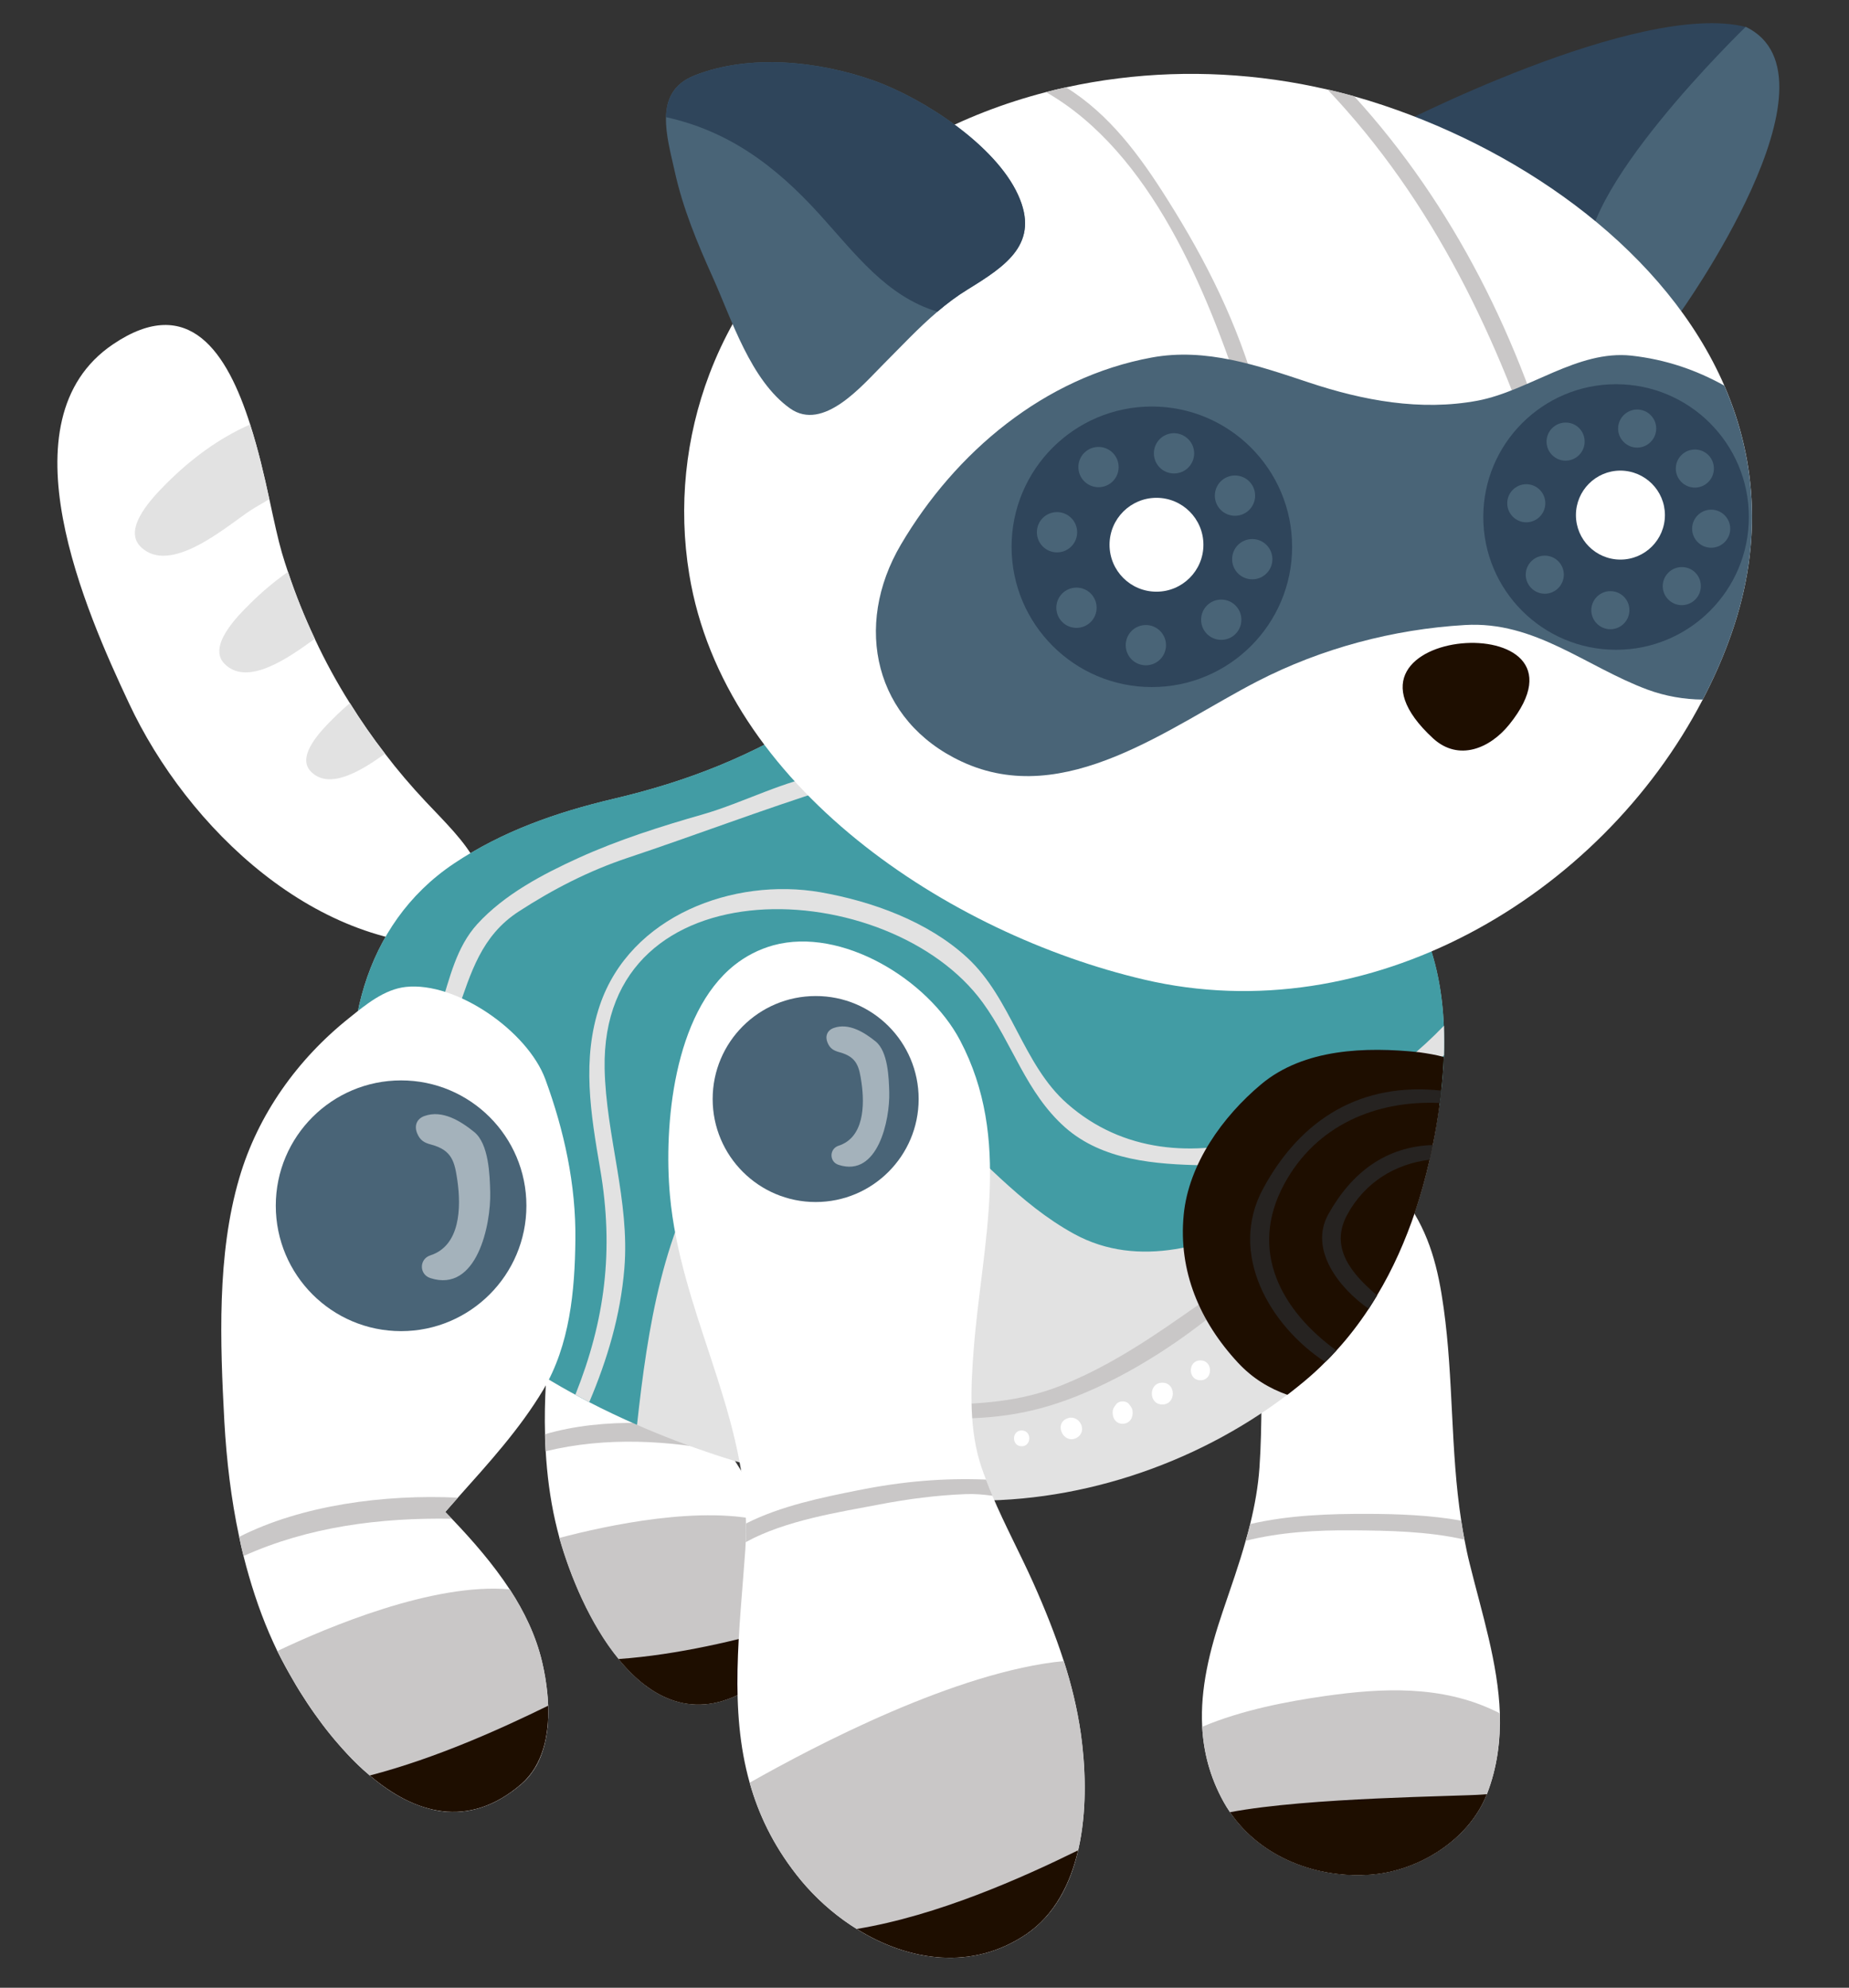
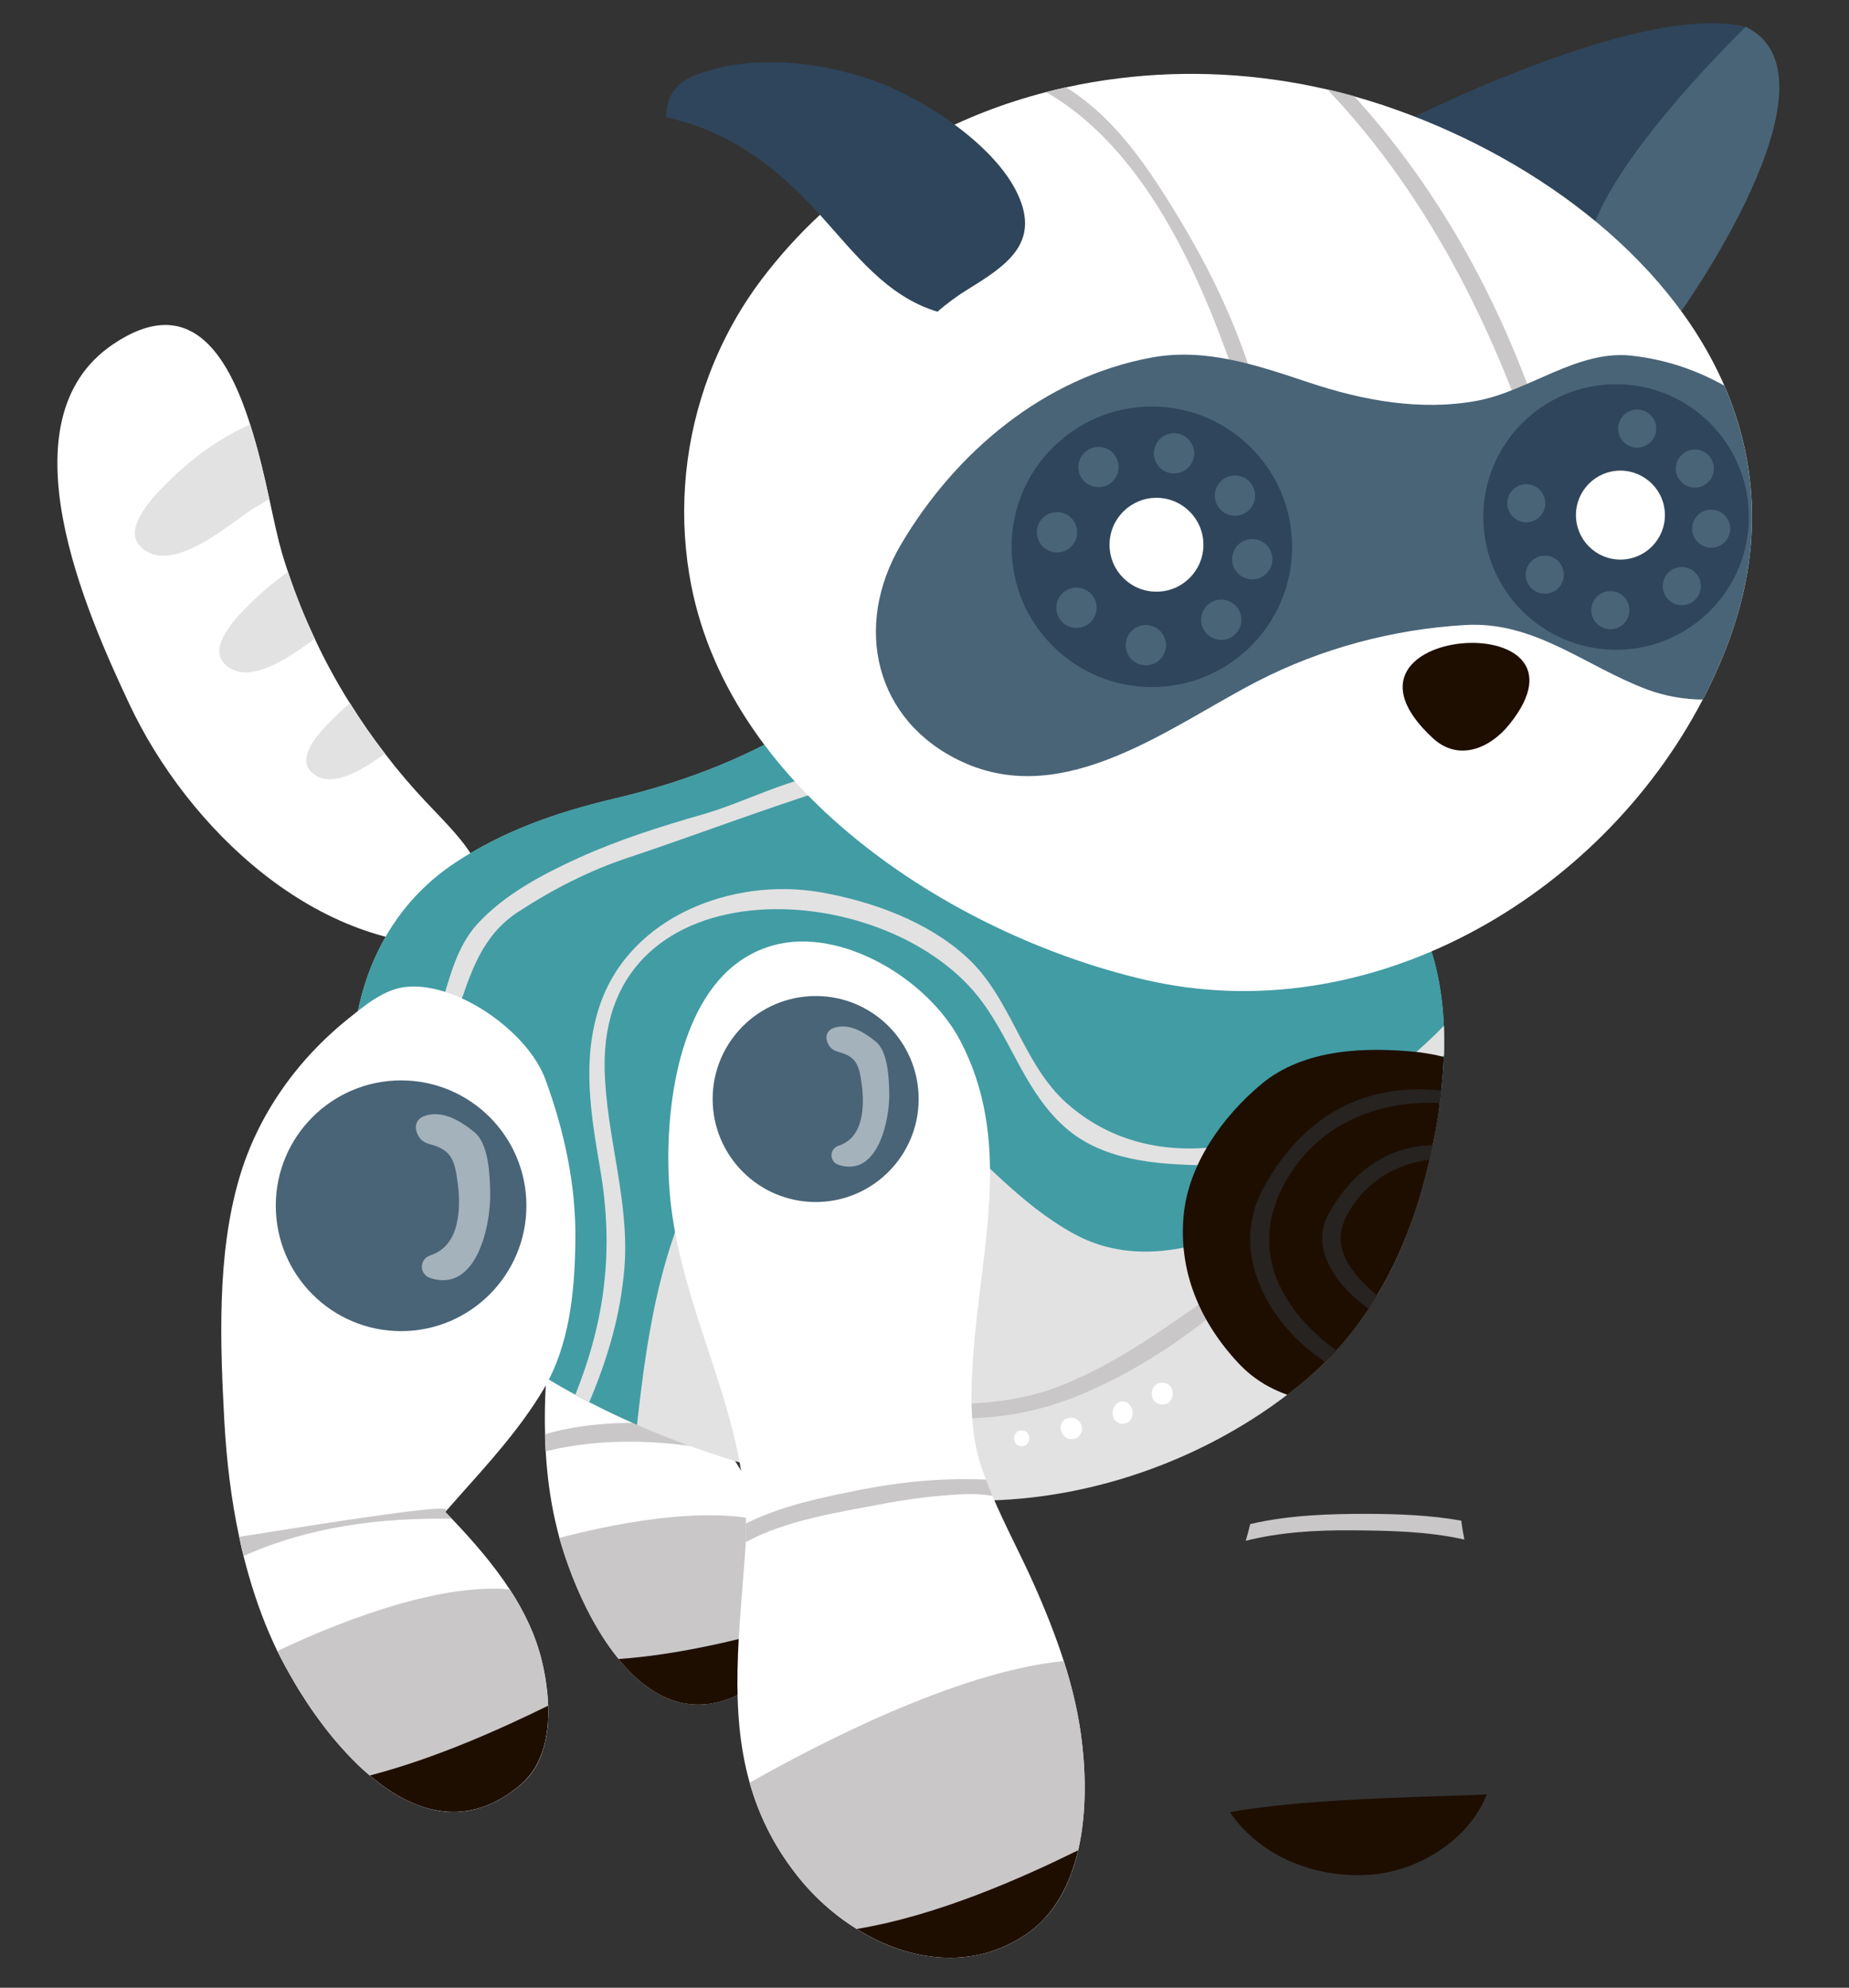
<svg xmlns="http://www.w3.org/2000/svg" height="146.1" preserveAspectRatio="xMidYMid meet" version="1.0" viewBox="32.5 27.2 135.9 146.1" width="135.9" zoomAndPan="magnify">
  <rect x="32.5" y="27.2" width="135.9" height="146.1" fill="#333333" stroke="none" />
  <g>
    <g>
      <g id="change1_2">
        <path d="M134.76,36.62c0,0,18.17-9.43,26.05-7.44l-11.54,17.77L134.76,36.62z" fill="#2f455b" />
      </g>
      <g id="change2_18">
        <path d="M149.27,46.94l6.65,3.35c0,0,12.53-17.43,4.89-21.12C160.81,29.18,147.83,41.68,149.27,46.94z" fill="#496477" />
      </g>
    </g>
    <g>
      <g id="change3_2">
        <path d="M90.05,146.26c-0.02,0.19-0.04,0.38-0.07,0.57c-0.04,0.26-0.09,0.51-0.14,0.77c-0.02,0.1-0.05,0.2-0.08,0.3 c0,0.02-0.01,0.04-0.02,0.05c-0.03,0.15-0.07,0.3-0.12,0.44c-0.24,0.75-0.59,1.45-1.06,2.03c-0.13,0.16-0.28,0.31-0.43,0.45 c-0.23,0.21-0.48,0.41-0.76,0.57c-0.21,0.12-0.41,0.23-0.62,0.32c-0.2,0.1-0.4,0.18-0.6,0.26c-0.2,0.08-0.4,0.15-0.59,0.2 c-0.29,0.09-0.58,0.15-0.86,0.19c-0.09,0.02-0.19,0.03-0.28,0.04c-0.14,0.01-0.28,0.02-0.42,0.03c-0.27,0.01-0.55-0.01-0.81-0.04 c-0.23-0.02-0.45-0.07-0.67-0.12c-0.08-0.02-0.18-0.05-0.27-0.07c-0.09-0.02-0.18-0.05-0.26-0.08c-0.09-0.03-0.18-0.06-0.26-0.09 c-0.18-0.06-0.35-0.14-0.51-0.22c-0.35-0.17-0.69-0.38-1.02-0.6c-0.1-0.07-0.2-0.14-0.29-0.22c-0.7-0.53-1.34-1.18-1.93-1.91 c-0.43-0.53-0.84-1.09-1.21-1.68c-0.13-0.21-0.27-0.44-0.4-0.66c-0.14-0.23-0.27-0.47-0.4-0.71c-0.13-0.24-0.25-0.48-0.38-0.72 c-0.25-0.51-0.49-1.02-0.7-1.53c-0.11-0.27-0.22-0.54-0.33-0.8c-0.11-0.29-0.22-0.58-0.32-0.86c-0.1-0.28-0.2-0.57-0.29-0.85 c-0.12-0.37-0.23-0.73-0.33-1.08c-0.12-0.44-0.22-0.85-0.31-1.24c-0.38-1.68-0.6-3.4-0.7-5.13c-0.03-0.42-0.04-0.83-0.05-1.25 c-0.07-2.48,0.1-4.98,0.41-7.41c0.65-5,1.48-10.57,3.79-15.12c1.91-3.75,5.05-6.78,8.79-8.77c1.17-0.63,2.53-1.39,3.91-1.28 c3.24,0.25,7.13,4.21,7.68,7.42c0.59,3.46,0.7,6.99,0.01,10.45c-0.63,3.17-1.57,6.53-3.77,9.03c-1.93,2.19-4.3,3.98-6.62,5.77 c-0.32,0.25-0.64,0.51-0.96,0.76c0.11,0.16,0.22,0.33,0.33,0.5c1.05,1.6,2.06,3.31,2.81,5.12c0.65,1.57,1.1,3.22,1.18,4.92 c0.03,0.64,0.03,1.35-0.04,2.07C90.06,146.14,90.06,146.2,90.05,146.26z" fill="#fff" />
      </g>
      <g id="change4_3">
        <path d="M87.36,151.45c-3.85,2.23-7.03,0.61-9.4-2.31c-2.09-2.55-3.56-6.1-4.35-8.9c3.41-0.9,10.61-2.48,15.32-1.16 c0.65,1.57,1.1,3.22,1.18,4.92c0.04,0.87,0.01,1.86-0.13,2.83C89.7,148.69,88.96,150.52,87.36,151.45z" fill="#c9c7c7" />
      </g>
      <g id="change5_2">
        <path d="M87.36,151.45c-3.85,2.23-7.03,0.61-9.4-2.31c4.41-0.31,8.86-1.42,12.02-2.3 C89.7,148.69,88.96,150.52,87.36,151.45z" fill="#1e0e00" />
      </g>
      <g id="change4_4">
        <path d="M85.79,133.47c0.11,0.16,0.22,0.33,0.33,0.5c-4.47-0.92-9.08-1.18-13.52-0.1c-0.03-0.42-0.04-0.83-0.05-1.25 c4.29-1.26,9.61-0.99,14.2,0.1C86.43,132.96,86.11,133.22,85.79,133.47z" fill="#c9c7c7" />
      </g>
    </g>
    <g>
      <g id="change3_1">
-         <path d="M141.79,159.06c0,0.01-0.01,0.01-0.01,0.01c-1.31,3.35-5.02,5.65-8.53,5.91c-3.95,0.3-8.07-1.25-10.35-4.59 c-0.17-0.25-0.33-0.5-0.47-0.76c-1-1.81-1.47-3.65-1.57-5.51c-0.15-2.79,0.54-5.61,1.5-8.44c0.59-1.75,1.21-3.48,1.7-5.24 c0.12-0.41,0.23-0.82,0.33-1.23c0.33-1.35,0.58-2.72,0.68-4.14c0.22-3.14,0.09-6.29,0.27-9.42c0.27-4.65,0.97-9.05,4.05-12.48 c0.01-0.4,0.29-0.79,0.74-0.76c0.09-0.08,0.16-0.16,0.24-0.24c0.44-0.39,1.05,0.11,0.88,0.56c1.78,0.55,3.5,1.19,4.64,2.8 c1.7,2.39,2.32,4.93,2.72,7.82c0.73,5.24,0.49,10.44,1.29,15.63c0.07,0.46,0.15,0.93,0.24,1.39c0.11,0.58,0.23,1.17,0.38,1.76 c0.89,3.61,2.09,7.32,2.22,11.02C142.79,155.12,142.55,157.1,141.79,159.06z" fill="#fff" />
-       </g>
+         </g>
      <g id="change4_1">
-         <path d="M141.79,159.06c0,0.01-0.01,0.01-0.01,0.01c-1.31,3.35-5.02,5.65-8.53,5.91c-3.95,0.3-8.07-1.25-10.35-4.59 c-0.17-0.25-0.33-0.5-0.47-0.76c-1-1.81-1.47-3.65-1.57-5.51c2.91-1.23,6.23-1.86,9.02-2.26c4.22-0.6,8.54-0.8,12.49,1.09 c0.12,0.05,0.24,0.11,0.35,0.18C142.79,155.12,142.55,157.1,141.79,159.06z" fill="#c9c7c7" />
-       </g>
+         </g>
      <g id="change4_2">
        <path d="M140.13,140.36c-2.69-0.61-5.57-0.66-8.24-0.68c-2.62-0.02-5.3,0.13-7.83,0.77c0.12-0.41,0.23-0.82,0.33-1.23 c2.83-0.66,5.83-0.76,8.72-0.75c2.14,0.01,4.52,0.09,6.79,0.5C139.96,139.44,140.04,139.9,140.13,140.36z" fill="#c9c7c7" />
      </g>
      <g id="change5_1">
        <path d="M141.78,159.08c-1.31,3.35-5.02,5.65-8.53,5.91c-3.95,0.3-8.07-1.25-10.35-4.59 c5.79-1.1,16.86-1.16,18.57-1.3C141.57,159.09,141.67,159.08,141.78,159.08z" fill="#1e0e00" />
      </g>
    </g>
    <g id="change6_1">
      <path d="M138.62,104.89c-0.04,0.88-0.11,1.75-0.21,2.61c-0.04,0.32-0.08,0.65-0.12,0.97 c-0.36,2.63-0.93,5.24-1.77,7.74c-1.6,4.8-4.18,9.2-8.18,12.53c-0.35,0.29-0.7,0.57-1.06,0.85c-0.06,0.04-0.12,0.09-0.17,0.13 c-6.82,5.2-15.74,8.14-24.32,7.74c-7.86-0.36-16.1-2.31-23.47-5.53c-1.69-0.74-3.32-1.54-4.9-2.41c-7.26-4-13.92-10.17-15.58-18.65 c-1.47-7.5,0.32-15.69,7.01-20.18c3.56-2.39,7.58-3.79,11.74-4.77c5.53-1.3,10.21-3.17,14.99-6.2c0.46-0.3,0.88,0.15,0.85,0.56 c2.76,2.82,5.4,5.29,9.35,6.37c5.78,1.57,11.47,1.26,17.37,1.24c3.91-0.01,8.97-0.25,12.39,2.06 C137.48,93.32,138.83,99.22,138.62,104.89z" fill="#e2e2e2" />
    </g>
    <g id="change4_5">
      <path d="M122.66,121.65c-3.91,2.7-7.63,5.57-12.1,7.36c-3.14,1.26-6.04,1.38-9.42,1.45c-0.65,0.01-0.65,0.99,0,1 c4,0.08,6.85-0.19,10.5-1.64c4.2-1.68,8.26-4.39,11.64-7.38C123.71,122.07,123.14,121.32,122.66,121.65z" fill="#c9c7c7" />
    </g>
    <g id="change3_5">
      <path d="M67.11,95.61c0.3,0.33,0.15,1.02-0.45,1.05c-10.82,0.58-20.39-8.58-24.69-17.79 c-3.11-6.63-9.43-20.77-1.17-26.36c5.61-3.8,8.42,0.64,10.09,5.9c0.59,1.84,1.04,3.77,1.41,5.49c0.34,1.58,0.64,2.97,0.92,3.93 c0.14,0.47,0.29,0.95,0.45,1.42c0.56,1.69,1.22,3.32,1.97,4.91c0.76,1.63,1.62,3.21,2.58,4.73c0.8,1.28,1.66,2.52,2.58,3.71 c0.92,1.21,1.91,2.37,2.97,3.5C66.66,89.16,69.6,91.76,67.11,95.61z" fill="#fff" />
    </g>
    <g id="change7_1">
      <path d="M138.63,104.76c-0.04,0.92-0.11,1.84-0.21,2.74c-0.04,0.32-0.08,0.65-0.12,0.97 c-4.17,2.04-7.75,5.55-12.2,7.93c-4.44,2.37-9.91,4.1-14.66,1.49c-4.07-2.23-6.87-5.75-10.42-8.64c-2.2-1.8-5-3.67-8.01-3.32 c-3.37,0.39-6.02,2.8-7.81,5.53c-3.98,6.09-5.09,13.27-5.88,20.47c-1.2-0.53-2.37-1.08-3.51-1.67c-0.34-0.18-0.69-0.36-1.02-0.55 c-0.12-0.07-0.24-0.13-0.37-0.2c-7.26-4-13.92-10.17-15.58-18.65c-1.47-7.5,0.32-15.69,7.01-20.18c3.56-2.39,7.58-3.79,11.74-4.77 c5.53-1.3,10.21-3.17,14.99-6.2c0.46-0.3,0.88,0.15,0.85,0.56c2.76,2.82,5.4,5.29,9.35,6.37c5.78,1.57,11.47,1.26,17.37,1.24 c3.91-0.01,8.97-0.25,12.39,2.06c4.28,2.9,5.87,7.71,6.08,12.63C138.64,103.33,138.65,104.05,138.63,104.76z" fill="#429ca4" />
    </g>
    <g id="change6_2">
      <path d="M93.21,84.09c-2.95,0.42-6.1,2.12-9.03,2.96c-3.08,0.88-6.24,1.88-9.16,3.21c-2.66,1.21-5.44,2.68-7.43,4.85 c-1.56,1.71-2.03,3.98-2.72,6.13c-0.25,0.8,0.97,1.12,1.24,0.34c1-2.89,1.77-5.6,4.51-7.38c2.54-1.65,5.17-3,8.05-3.96 c4.94-1.65,9.87-3.53,14.81-5.09C94.19,84.93,93.89,83.99,93.21,84.09z" fill="#e2e2e2" />
    </g>
    <g>
      <g id="change3_13">
        <path d="M159.52,74.44c-0.53,1.43-1.16,2.82-1.87,4.18c-7.58,14.57-24.58,24.45-41.06,20.58 c-14.31-3.35-30.87-14.16-33.43-29.78c-0.82-5-0.28-10.08,1.48-14.72c1.01-2.66,2.42-5.18,4.22-7.46 c1.37-1.75,2.88-3.35,4.49-4.78c2.21-1.98,4.63-3.66,7.2-5.04c2.79-1.51,5.77-2.66,8.84-3.45c0.49-0.13,0.98-0.25,1.47-0.35 c1.27-0.28,2.55-0.5,3.85-0.66c5.06-0.63,10.27-0.36,15.35,0.82c0.66,0.15,1.31,0.32,1.96,0.5h0.01c0.72,0.2,1.43,0.42,2.15,0.66 c10.56,3.53,20.82,10.85,25.06,20.61C161.66,61.14,162.12,67.52,159.52,74.44z" fill="#fff" />
      </g>
      <g id="change4_10">
        <path d="M123.82,56.55c-2.58-7.92-6.72-18.16-14.44-22.58c0.49-0.13,0.98-0.25,1.47-0.35c3.17,1.96,5.42,5,7.46,8.25 c2.88,4.56,5.15,9.12,6.62,14.37C125.13,56.96,124.06,57.25,123.82,56.55z" fill="#c9c7c7" />
      </g>
      <g id="change4_11">
        <path d="M146.17,63.09c-3.49-10.97-8.31-21.09-16.11-29.32c0.66,0.15,1.31,0.32,1.96,0.5h0.01 c7.33,8.04,12.25,17.97,15.1,28.56C147.28,63.45,146.36,63.69,146.17,63.09z" fill="#c9c7c7" />
      </g>
      <g id="change2_11">
        <path d="M159.52,74.44c-0.53,1.43-1.16,2.82-1.87,4.18c-1.36-0.01-2.76-0.25-4.08-0.74 c-4.53-1.69-8.26-5.05-13.4-4.74c-5.27,0.31-10.54,1.71-15.24,4.13c-6.42,3.31-14.15,9.45-21.74,5.91 c-6.41-2.98-8.01-9.96-4.47-15.96c4.01-6.8,10.54-12.29,18.42-13.74c4-0.74,7.82,0.59,11.55,1.83c3.99,1.33,8.22,2.12,12.41,1.34 c3.79-0.72,7.34-3.74,11.31-3.31c2.51,0.28,4.73,1.04,6.82,2.2C161.66,61.14,162.12,67.52,159.52,74.44z" fill="#496477" />
      </g>
      <g id="change5_6">
        <path d="M143.44,80.44c-1.43,1.78-3.73,2.74-5.6,1.04C128.76,73.14,150.61,71.53,143.44,80.44z" fill="#1e0e00" />
      </g>
    </g>
    <g id="change3_6">
      <path d="M72.75,151.91c0.01,0.22,0.03,0.44,0.04,0.67c0.01,0.3,0.01,0.6,0,0.9c-0.01,0.12-0.02,0.24-0.02,0.36 c0,0.02,0,0.04-0.01,0.07c-0.01,0.18-0.02,0.35-0.05,0.52c-0.12,0.9-0.36,1.77-0.77,2.52c-0.12,0.21-0.25,0.41-0.39,0.6 c-0.21,0.29-0.46,0.56-0.75,0.8c-0.21,0.18-0.42,0.34-0.63,0.5c-0.21,0.15-0.42,0.29-0.63,0.42c-0.2,0.13-0.42,0.25-0.62,0.35 c-0.31,0.16-0.63,0.29-0.93,0.39c-0.1,0.04-0.21,0.07-0.31,0.1c-0.15,0.04-0.32,0.09-0.47,0.12c-0.31,0.07-0.62,0.11-0.93,0.13 c-0.26,0.02-0.52,0.02-0.78,0.01c-0.1-0.01-0.21-0.02-0.32-0.02c-0.1-0.01-0.21-0.02-0.31-0.04c-0.11-0.01-0.21-0.03-0.31-0.05 c-0.21-0.04-0.42-0.09-0.63-0.15c-0.43-0.12-0.86-0.28-1.28-0.47c-0.12-0.06-0.25-0.12-0.38-0.18c-0.9-0.45-1.76-1.05-2.58-1.75 c-0.6-0.5-1.18-1.06-1.72-1.65c-0.2-0.21-0.39-0.44-0.59-0.66c-0.21-0.23-0.4-0.47-0.6-0.71c-0.2-0.24-0.39-0.49-0.58-0.74 c-0.39-0.52-0.77-1.05-1.12-1.58c-0.18-0.28-0.36-0.56-0.54-0.84c-0.19-0.3-0.37-0.61-0.54-0.91c-0.18-0.3-0.34-0.6-0.51-0.9 c-0.21-0.39-0.42-0.78-0.6-1.15c-0.22-0.47-0.43-0.91-0.61-1.34c-0.78-1.82-1.39-3.72-1.88-5.66c-0.12-0.47-0.22-0.93-0.32-1.41 c-0.6-2.8-0.93-5.65-1.09-8.47c-0.31-5.8-0.56-12.27,1.1-17.91c1.36-4.65,4.28-8.74,8.09-11.77c1.19-0.96,2.57-2.1,4.15-2.27 c3.72-0.4,8.95,3.26,10.25,6.78c1.39,3.79,2.26,7.76,2.21,11.82c-0.04,3.71-0.4,7.71-2.36,11.01c-1.72,2.88-4.02,5.4-6.27,7.92 c-0.31,0.36-0.62,0.71-0.93,1.06c0.16,0.16,0.32,0.33,0.48,0.5c1.52,1.59,3.03,3.32,4.26,5.2c1.07,1.64,1.92,3.41,2.37,5.31 c0.17,0.71,0.31,1.52,0.39,2.35C72.73,151.76,72.74,151.84,72.75,151.91z" fill="#fff" />
    </g>
    <g id="change6_3">
      <path d="M52.29,63.89c-0.5,0.31-0.99,0.57-1.37,0.82c-1.73,1.14-5.93,4.85-8.1,2.66c-1.36-1.38,1.06-3.77,1.93-4.65 c1.77-1.77,3.83-3.31,6.13-4.32C51.48,60.24,51.92,62.17,52.29,63.89z" fill="#e2e2e2" />
    </g>
    <g id="change6_4">
      <path d="M55.64,74.15c-1.88,1.36-4.94,3.56-6.64,1.84c-1.27-1.29,0.98-3.52,1.8-4.34c0.88-0.88,1.84-1.7,2.87-2.42 C54.23,70.93,54.89,72.56,55.64,74.15z" fill="#e2e2e2" />
    </g>
    <g id="change6_5">
      <path d="M60.8,82.6c-1.68,1.2-4.07,2.72-5.45,1.31c-1.14-1.15,0.88-3.14,1.61-3.87c0.4-0.4,0.82-0.79,1.26-1.16 C59.01,80.16,59.87,81.4,60.8,82.6z" fill="#e2e2e2" />
    </g>
    <g id="change3_7">
      <path d="M107.95,169.35c-5.77,3.93-12.98,0.69-16.92-4.37c-1.71-2.19-2.78-4.44-3.43-6.75 c-1.52-5.39-0.75-11.09-0.32-17.12c0.01-0.2,0.02-0.39,0.03-0.58c0.03-0.46,0.03-0.92,0.02-1.37c-0.12-8.42-4.83-15.69-5.59-24.1 c-0.46-5.1,0.25-13.35,4.75-16.93c0.82-0.65,1.77-1.15,2.85-1.45c5.02-1.37,11.37,2.52,13.72,6.98c3.85,7.3,1.62,14.93,1.01,22.67 c-0.23,2.91-0.37,6.01,0.6,8.81c0.09,0.26,0.19,0.53,0.29,0.78c0.14,0.4,0.31,0.8,0.47,1.2c0.92,2.17,2.04,4.25,3.01,6.41 c0.84,1.88,1.61,3.79,2.24,5.74c0.56,1.73,0.99,3.5,1.25,5.31C112.61,159.36,112.41,166.31,107.95,169.35z" fill="#fff" />
    </g>
    <g id="change2_5">
      <path d="M71.19,115.82c0,5.09-4.13,9.22-9.21,9.22c-5.09,0-9.21-4.13-9.21-9.22c0-5.09,4.13-9.21,9.21-9.21 C67.06,106.61,71.19,110.73,71.19,115.82z" fill="#496477" />
    </g>
    <g id="change2_6">
      <path d="M100.02,107.98c0,4.18-3.39,7.57-7.57,7.57c-4.18,0-7.57-3.39-7.57-7.57c0-4.18,3.39-7.57,7.57-7.57 C96.63,100.4,100.02,103.79,100.02,107.98z" fill="#496477" />
    </g>
    <g id="change4_6">
      <path d="M111.74,163.2c-0.58,2.48-1.73,4.74-3.79,6.15c-3.99,2.72-8.66,2.01-12.48-0.37c-1.7-1.05-3.23-2.44-4.44-4 c-1.71-2.19-2.78-4.44-3.43-6.75c4.8-2.72,15.21-8.18,23.09-8.94c0.56,1.73,0.99,3.5,1.25,5.31 C112.3,157.15,112.41,160.33,111.74,163.2z" fill="#c9c7c7" />
    </g>
    <g id="change4_7">
      <path d="M70.8,158.34c-3.89,3.34-7.82,2.17-11.12-0.64c-2.9-2.44-5.31-6.15-6.79-9.15c3.66-1.74,11.47-5.04,17.08-4.53 c1.07,1.64,1.92,3.41,2.37,5.31c0.23,0.97,0.41,2.09,0.45,3.23C72.86,154.73,72.41,156.95,70.8,158.34z" fill="#c9c7c7" />
    </g>
    <g id="change5_3">
      <path d="M111.74,163.2c-0.58,2.48-1.73,4.74-3.79,6.15c-3.99,2.72-8.66,2.01-12.48-0.37 C101.42,168,107.61,165.23,111.74,163.2z" fill="#1e0e00" />
    </g>
    <g id="change5_4">
      <path d="M70.8,158.34c-3.89,3.34-7.82,2.17-11.12-0.64c4.92-1.28,9.72-3.47,13.11-5.13 C72.86,154.73,72.41,156.95,70.8,158.34z" fill="#1e0e00" />
    </g>
    <g id="change4_8">
      <path d="M105.45,137.14c-0.66-0.09-1.32-0.15-1.99-0.12c-2.11,0.08-4.25,0.36-6.33,0.76c-2.92,0.56-6.9,1.16-9.82,2.77 c0.03-0.46,0.03-0.92,0.02-1.37c2.55-1.3,5.68-1.93,8.17-2.43c3.38-0.68,6.33-0.92,9.47-0.8 C105.12,136.35,105.28,136.75,105.45,137.14z" fill="#c9c7c7" />
    </g>
    <g id="change4_9">
-       <path d="M65.23,138.33c0.16,0.16,0.32,0.33,0.48,0.5c-5.25-0.09-10.52,0.58-15.31,2.74c-0.12-0.47-0.22-0.93-0.32-1.41 c4.59-2.33,10.66-3.14,16.08-2.88C65.85,137.63,65.54,137.98,65.23,138.33z" fill="#c9c7c7" />
+       <path d="M65.23,138.33c0.16,0.16,0.32,0.33,0.48,0.5c-5.25-0.09-10.52,0.58-15.31,2.74c-0.12-0.47-0.22-0.93-0.32-1.41 C65.85,137.63,65.54,137.98,65.23,138.33z" fill="#c9c7c7" />
    </g>
    <g id="change8_1">
      <path d="M96.86,103.75c-0.84-0.68-1.98-1.39-3.09-0.99c-0.49,0.18-0.64,0.63-0.44,1.09c0.18,0.42,0.44,0.57,0.87,0.69 c1.31,0.35,1.45,1.09,1.62,2.24c0.24,1.67,0.18,4.03-1.68,4.63c-0.7,0.23-0.7,1.19,0,1.41c2.9,0.94,3.77-3.33,3.72-5.33 C97.83,106.42,97.77,104.49,96.86,103.75z" fill="#a4b2bb" />
    </g>
    <g id="change8_2">
      <path d="M67.35,110.4c-0.99-0.8-2.34-1.65-3.66-1.17c-0.58,0.21-0.76,0.74-0.52,1.29c0.21,0.5,0.52,0.68,1.03,0.81 c1.55,0.42,1.72,1.29,1.92,2.66c0.28,1.98,0.21,4.77-1.99,5.48c-0.83,0.27-0.83,1.4,0,1.67c3.43,1.11,4.46-3.94,4.4-6.31 C68.5,113.57,68.43,111.27,67.35,110.4z" fill="#a4b2bb" />
    </g>
    <g id="change6_6">
      <path d="M138.63,104.76c-4.7,4.61-11.47,8.23-17.69,8.09c-3.5-0.07-7.39-0.34-10.16-2.79 c-2.88-2.56-3.84-6.13-6.05-9.17c-6.83-9.38-28.09-10.4-27.79,4.86c0.1,4.91,1.86,9.74,1.45,14.68c-0.28,3.45-1.25,6.69-2.58,9.83 c-0.34-0.18-0.69-0.36-1.02-0.55c2.17-5.44,2.85-10.61,1.82-16.6c-0.69-4.04-1.37-8.05-0.02-12.03c2.24-6.58,9.83-9.4,16.21-8.3 c3.8,0.67,7.89,2.14,10.78,4.8c3.27,3.01,4.09,7.87,7.36,10.74c8.17,7.19,20.86,1.39,27.69-5.73 C138.64,103.33,138.65,104.05,138.63,104.76z" fill="#e2e2e2" />
    </g>
    <g>
      <g id="change2_8">
-         <path d="M103.63,48.47c-0.8,0.49-1.53,1.04-2.23,1.64c-1.4,1.19-2.66,2.55-3.96,3.85c-1.57,1.57-4.42,4.99-6.87,3.26 c-2.9-2.06-4.28-6.52-5.68-9.63c-1.14-2.53-2.2-5.07-2.8-7.8c-0.28-1.27-0.68-2.71-0.64-3.98c0.04-1.31,0.53-2.45,2.11-3.07 c4.07-1.6,9.16-1.04,13.18,0.39c3.65,1.31,8.91,4.73,10.58,8.38C108.96,45.09,106.45,46.73,103.63,48.47z" fill="#496477" />
-       </g>
+         </g>
      <g id="change1_3">
        <path d="M103.63,48.47c-0.8,0.49-1.53,1.04-2.23,1.64c-3.75-1.13-6.04-4.26-8.66-7.15 c-3.36-3.71-6.79-6.15-11.29-7.15c0.04-1.31,0.53-2.45,2.11-3.07c4.07-1.6,9.16-1.04,13.18,0.39c3.65,1.31,8.91,4.73,10.58,8.38 C108.96,45.09,106.45,46.73,103.63,48.47z" fill="#2f455b" />
      </g>
    </g>
    <g id="change3_8">
      <path d="M107.59,132.34c-0.75,0-0.75,1.16,0,1.16S108.34,132.34,107.59,132.34z" fill="#fff" />
    </g>
    <g id="change3_9">
      <path d="M110.9,131.47c-0.97,0.43-0.18,1.94,0.75,1.4C112.51,132.36,111.78,131.08,110.9,131.47z" fill="#fff" />
    </g>
    <g id="change3_10">
      <path d="M115.74,130.89c-0.03-0.21-0.15-0.34-0.27-0.5c-0.2-0.25-0.71-0.25-0.91,0c-0.12,0.16-0.24,0.29-0.27,0.5 c-0.07,0.48,0.19,0.96,0.73,0.96C115.55,131.84,115.81,131.37,115.74,130.89z" fill="#fff" />
    </g>
    <g id="change3_11">
      <path d="M117.93,128.83c-1.03,0-1.03,1.6,0,1.6C118.96,130.43,118.96,128.83,117.93,128.83z" fill="#fff" />
    </g>
    <g id="change3_12">
-       <path d="M120.73,127.19c-0.94,0-0.94,1.46,0,1.46C121.67,128.66,121.67,127.19,120.73,127.19z" fill="#fff" />
-     </g>
+       </g>
    <g>
      <g id="change1_1">
        <path d="M127.47,67.39c0,5.69-4.62,10.31-10.31,10.31c-5.69,0-10.31-4.62-10.31-10.31c0-5.69,4.62-10.31,10.31-10.31 C122.85,57.08,127.47,61.7,127.47,67.39z" fill="#2f455b" />
      </g>
      <g>
        <g id="change3_3">
          <path d="M120.95,67.24c0,1.91-1.55,3.45-3.45,3.45c-1.91,0-3.45-1.54-3.45-3.45c0-1.91,1.55-3.45,3.45-3.45 C119.41,63.79,120.95,65.34,120.95,67.24z" fill="#fff" />
        </g>
        <g>
          <g id="change2_19">
            <path d="M124.75,63.63c0,0.82-0.66,1.48-1.48,1.48c-0.82,0-1.48-0.66-1.48-1.48c0-0.82,0.66-1.48,1.48-1.48 C124.09,62.15,124.75,62.81,124.75,63.63z" fill="#496477" />
          </g>
          <g id="change2_14">
            <path d="M120.27,60.52c0,0.82-0.66,1.48-1.48,1.48c-0.82,0-1.48-0.66-1.48-1.48c0-0.82,0.66-1.48,1.48-1.48 C119.61,59.05,120.27,59.71,120.27,60.52z" fill="#496477" />
          </g>
          <g id="change2_15">
            <path d="M114.72,61.53c0,0.82-0.66,1.48-1.48,1.48c-0.82,0-1.48-0.66-1.48-1.48c0-0.82,0.66-1.48,1.48-1.48 C114.06,60.05,114.72,60.72,114.72,61.53z" fill="#496477" />
          </g>
          <g id="change2_9">
            <path d="M111.67,66.32c0,0.82-0.66,1.48-1.48,1.48c-0.82,0-1.48-0.66-1.48-1.48s0.66-1.48,1.48-1.48 C111,64.84,111.67,65.5,111.67,66.32z" fill="#496477" />
          </g>
          <g id="change2_16">
            <path d="M113.1,71.87c0,0.82-0.66,1.48-1.48,1.48c-0.82,0-1.48-0.66-1.48-1.48c0-0.82,0.66-1.48,1.48-1.48 C112.44,70.39,113.1,71.05,113.1,71.87z" fill="#496477" />
          </g>
          <g id="change2_20">
            <path d="M118.2,74.62c0,0.82-0.66,1.48-1.48,1.48c-0.82,0-1.48-0.66-1.48-1.48c0-0.82,0.66-1.48,1.48-1.48 C117.53,73.14,118.2,73.8,118.2,74.62z" fill="#496477" />
          </g>
          <g id="change2_12">
            <path d="M123.74,72.75c0,0.82-0.66,1.48-1.48,1.48s-1.48-0.66-1.48-1.48c0-0.82,0.66-1.48,1.48-1.48 S123.74,71.93,123.74,72.75z" fill="#496477" />
          </g>
          <g id="change2_17">
            <path d="M126.02,68.3c0,0.82-0.66,1.48-1.48,1.48c-0.82,0-1.48-0.66-1.48-1.48c0-0.82,0.66-1.48,1.48-1.48 C125.36,66.82,126.02,67.49,126.02,68.3z" fill="#496477" />
          </g>
        </g>
      </g>
    </g>
    <g>
      <g id="change1_4">
        <path d="M161.04,65.2c0,5.39-4.37,9.76-9.76,9.76c-5.39,0-9.76-4.37-9.76-9.76c0-5.39,4.37-9.76,9.76-9.76 C156.67,55.44,161.04,59.81,161.04,65.2z" fill="#2f455b" />
      </g>
      <g>
        <g id="change3_4">
          <path d="M154.87,65.06c0,1.8-1.46,3.27-3.27,3.27c-1.8,0-3.27-1.46-3.27-3.27c0-1.8,1.46-3.27,3.27-3.27 C153.41,61.8,154.87,63.26,154.87,65.06z" fill="#fff" />
        </g>
        <g>
          <g id="change2_21">
            <path d="M158.47,61.64c0,0.77-0.63,1.4-1.4,1.4c-0.77,0-1.4-0.63-1.4-1.4c0-0.77,0.63-1.4,1.4-1.4 C157.85,60.24,158.47,60.86,158.47,61.64z" fill="#496477" />
          </g>
          <g id="change2_10">
            <path d="M154.23,58.7c0,0.77-0.63,1.4-1.4,1.4c-0.77,0-1.4-0.63-1.4-1.4c0-0.77,0.63-1.4,1.4-1.4 C153.6,57.3,154.23,57.92,154.23,58.7z" fill="#496477" />
          </g>
          <g id="change2_13">
-             <path d="M148.97,59.66c0,0.77-0.63,1.4-1.4,1.4c-0.77,0-1.4-0.63-1.4-1.4c0-0.77,0.63-1.4,1.4-1.4 C148.35,58.25,148.97,58.88,148.97,59.66z" fill="#496477" />
-           </g>
+             </g>
          <g id="change2_7">
            <path d="M146.08,64.19c0,0.77-0.63,1.4-1.4,1.4c-0.77,0-1.4-0.63-1.4-1.4c0-0.77,0.63-1.4,1.4-1.4 C145.45,62.79,146.08,63.41,146.08,64.19z" fill="#496477" />
          </g>
          <g id="change2_3">
            <path d="M147.44,69.44c0,0.77-0.63,1.4-1.4,1.4c-0.77,0-1.4-0.63-1.4-1.4c0-0.77,0.63-1.4,1.4-1.4 C146.82,68.04,147.44,68.67,147.44,69.44z" fill="#496477" />
          </g>
          <g id="change2_2">
            <path d="M152.26,72.05c0,0.77-0.63,1.4-1.4,1.4c-0.77,0-1.4-0.63-1.4-1.4c0-0.77,0.63-1.4,1.4-1.4 C151.64,70.65,152.26,71.27,152.26,72.05z" fill="#496477" />
          </g>
          <g id="change2_1">
            <path d="M157.51,70.28c0,0.77-0.63,1.4-1.4,1.4c-0.77,0-1.4-0.63-1.4-1.4c0-0.77,0.63-1.4,1.4-1.4 C156.89,68.88,157.51,69.5,157.51,70.28z" fill="#496477" />
          </g>
          <g id="change2_4">
            <path d="M159.67,66.06c0,0.77-0.63,1.4-1.4,1.4c-0.77,0-1.4-0.63-1.4-1.4c0-0.77,0.63-1.4,1.4-1.4 C159.04,64.66,159.67,65.29,159.67,66.06z" fill="#496477" />
          </g>
        </g>
      </g>
    </g>
    <g id="change5_5">
      <path d="M138.62,104.89c-0.04,0.84-0.1,1.66-0.19,2.47c-0.01,0.04-0.01,0.09-0.01,0.14c-0.03,0.26-0.07,0.52-0.1,0.77 c-0.01,0.07-0.02,0.13-0.02,0.2c-0.13,0.97-0.29,1.93-0.49,2.89c-0.07,0.36-0.15,0.72-0.23,1.08c-0.29,1.28-0.64,2.54-1.05,3.77 c-0.73,2.17-1.65,4.26-2.82,6.2v0.01c-0.2,0.33-0.4,0.66-0.61,0.98c-0.71,1.08-1.5,2.11-2.38,3.07c-0.26,0.29-0.53,0.58-0.82,0.85 c-0.49,0.5-1.01,0.97-1.55,1.42c-0.35,0.29-0.7,0.57-1.06,0.85c-0.06,0.04-0.12,0.09-0.17,0.13c-1.33-0.47-2.55-1.2-3.63-2.36 c-2.8-3.02-4.39-6.71-3.99-10.86c0.36-3.76,2.88-7.25,5.69-9.6c3.15-2.64,7.72-2.77,11.61-2.36 C137.44,104.63,138.04,104.73,138.62,104.89z" fill="#1e0e00" />
    </g>
    <g fill="#262321" id="change9_1">
      <path d="M138.43,107.36c-0.01,0.04-0.01,0.09-0.01,0.14c-0.03,0.26-0.07,0.52-0.1,0.77 c-4.69-0.21-9.1,1.64-11.43,5.96c-2.67,4.93-0.17,9.33,3.83,12.23c-0.26,0.29-0.53,0.58-0.82,0.85 c-4.09-2.69-7.15-7.97-4.56-12.75C128.14,109.38,132.6,106.73,138.43,107.36z" />
      <path d="M131.52,116.48c-1.34,2.47,0.4,4.41,2.19,5.93v0.01c-0.2,0.33-0.4,0.66-0.61,0.98 c-2.17-1.51-4.41-4.35-2.97-6.95c1.73-3.1,4.25-4.98,7.68-5.09c-0.07,0.36-0.15,0.72-0.23,1.08 C135.03,112.75,132.82,114.1,131.52,116.48z" />
    </g>
  </g>
</svg>